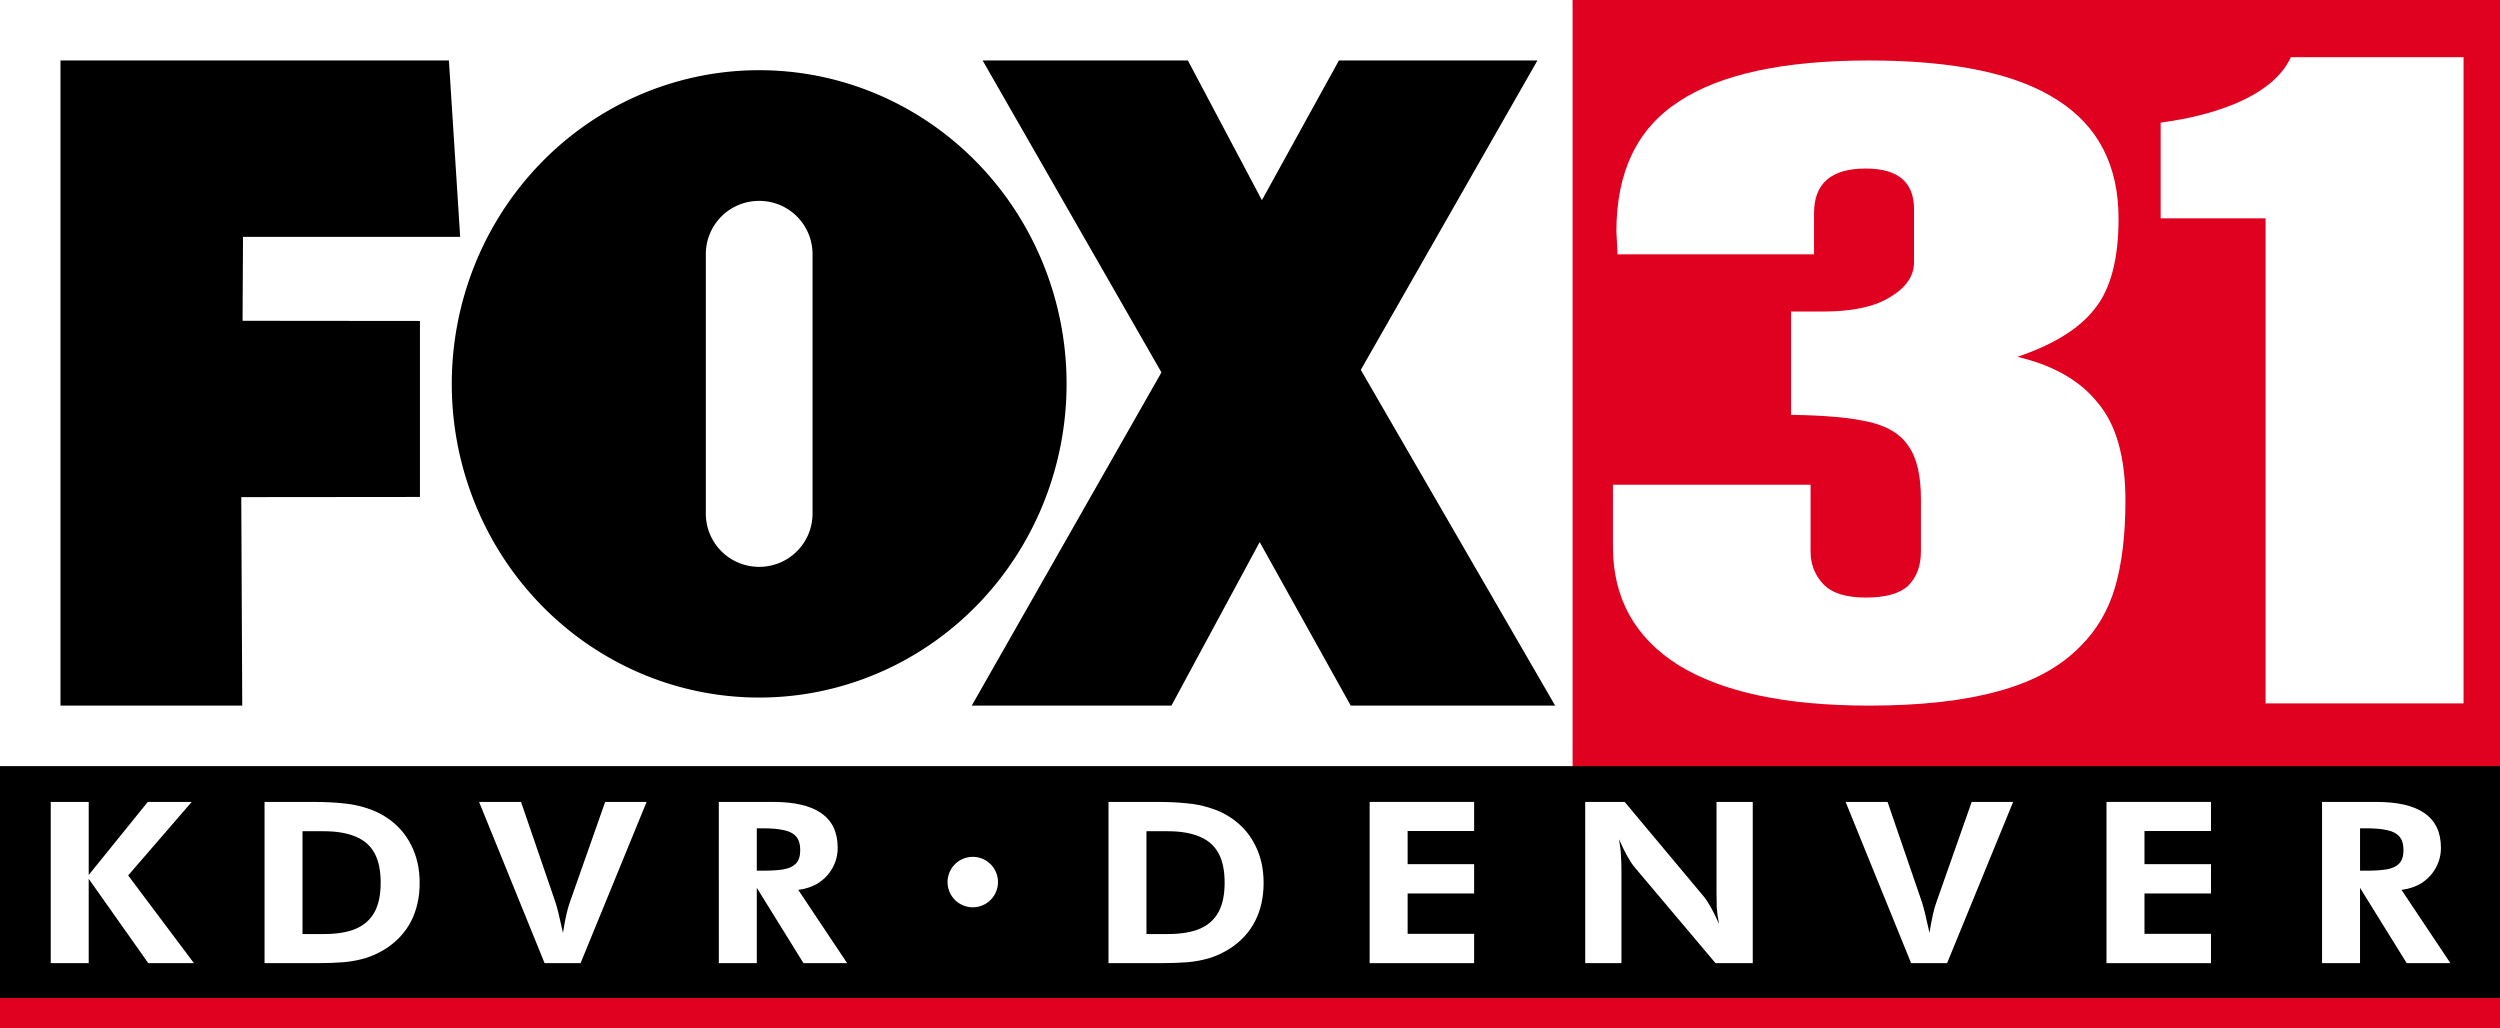
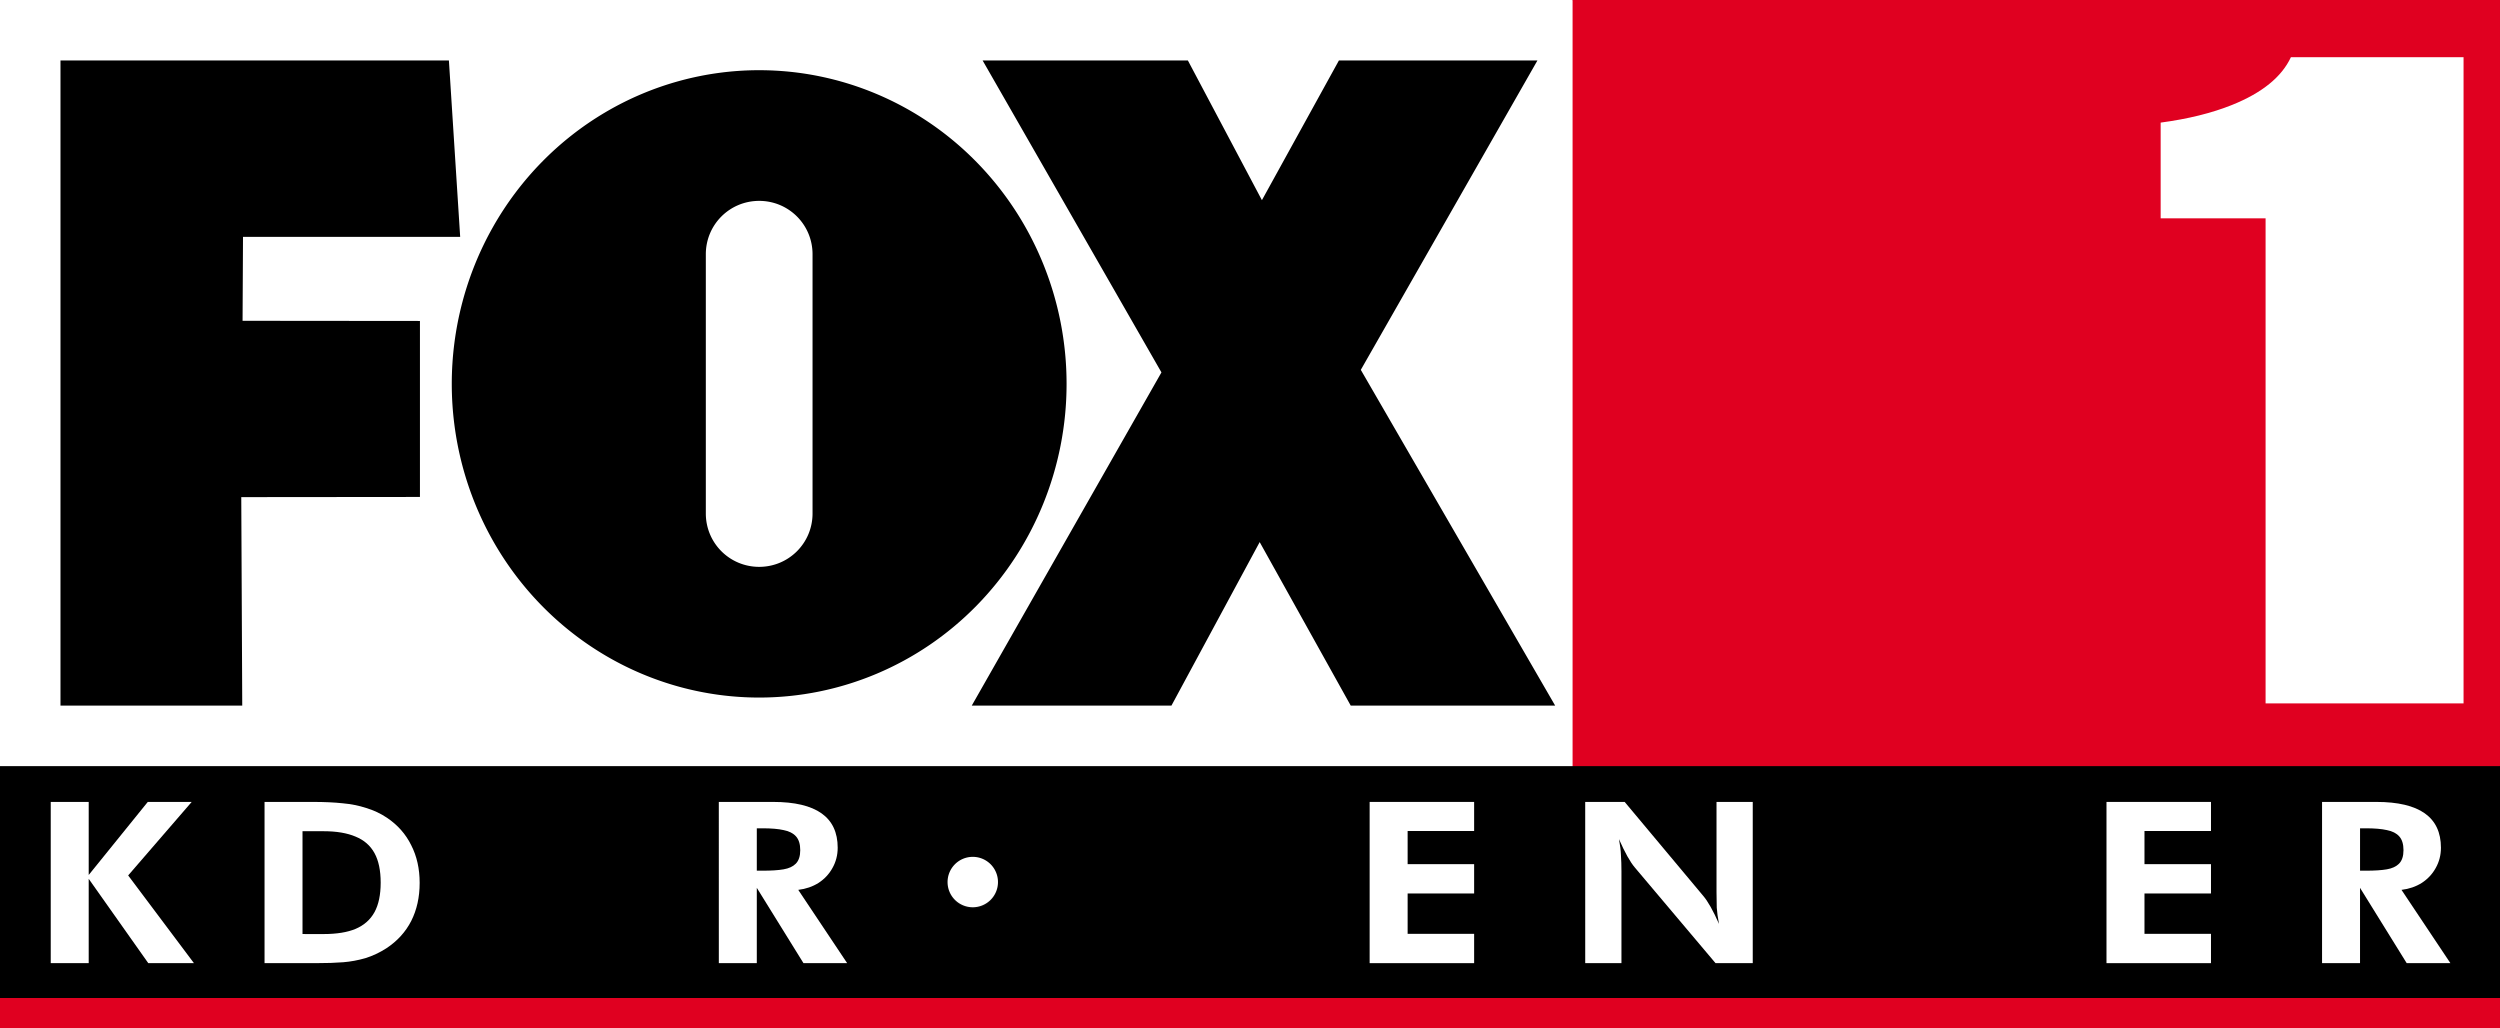
<svg xmlns="http://www.w3.org/2000/svg" xmlns:ns1="http://www.inkscape.org/namespaces/inkscape" xmlns:ns2="http://sodipodi.sourceforge.net/DTD/sodipodi-0.dtd" width="496" height="204" viewBox="0 0 131.233 53.975" version="1.1" id="svg845" ns1:version="1.0 (4035a4fb49, 2020-05-01)" ns2:docname="KDVR_(2002).svg">
  <rect x="0" y="0" width="131.233" height="53.975" fill="#333333" stroke="none" />
  <defs id="defs839" />
  <ns2:namedview id="base" pagecolor="#ffffff" bordercolor="#666666" borderopacity="1.0" ns1:pageopacity="0.0" ns1:pageshadow="2" ns1:zoom="0.70710678" ns1:cx="254.15336" ns1:cy="-59.401794" ns1:document-units="px" ns1:current-layer="layer1" showgrid="true" ns1:window-width="1366" ns1:window-height="745" ns1:window-x="-8" ns1:window-y="-8" ns1:window-maximized="1" units="px" ns1:snap-smooth-nodes="true" ns1:snap-grids="false" ns1:snap-intersection-paths="false" ns1:snap-object-midpoints="false" ns1:snap-center="false" ns1:snap-global="true" ns1:measure-start="0,0" ns1:measure-end="0,0" showguides="true" fit-margin-top="0" fit-margin-left="0" fit-margin-right="0" fit-margin-bottom="0" ns1:snap-bbox="false" ns1:snap-text-baseline="true" ns1:document-rotation="0">
    <ns1:grid type="xygrid" id="grid919" originx="0" originy="0" />
  </ns2:namedview>
  <g ns1:label="レイヤー 1" ns1:groupmode="layer" id="layer1" transform="translate(-99.753,156.113)">
    <path id="rect857" style="fill:#ffffff;fill-opacity:1;stroke-width:3.175;stroke-linecap:square" d="m 99.753,-156.113 v 42.333 l 82.55,4.147 c 0,0 10.103,-32.636 0,-46.48 z" ns2:nodetypes="ccccc" />
    <path id="rect1140" style="fill:#e00020;fill-opacity:1;stroke-width:3.175;stroke-linecap:square" d="m 182.303,-156.113 v 46.48 l -82.55,5.907 7e-6,1.587 H 230.986 v -1.587 c -6.655,-3.544 -6.655,-7.601 -1e-5,-12.171 v -40.217 z" ns2:nodetypes="ccccccccc" />
    <rect style="fill:#000000;fill-opacity:1;stroke-width:3.175;stroke-linecap:square" id="rect1099" width="131.233" height="12.171" x="99.753" y="-115.896" />
    <path style="fill:#000000;fill-opacity:1;stroke:none;stroke-width:4.233;stroke-linecap:square;stroke-linejoin:miter;stroke-miterlimit:4;stroke-dasharray:none;stroke-opacity:1" d="m 102.928,-152.938 v 33.866 h 9.541 l -0.051,-10.945 9.379,-0.009 v -9.238 l -9.311,-0.009 0.023,-4.406 h 11.4 l -0.592,-9.26 z m 48.406,0 9.387,16.374 -9.958,17.492 h 10.482 l 4.633,-8.585 4.78,8.585 h 10.731 l -10.203,-17.626 9.272,-16.241 h -10.421 l -4.042,7.334 -3.887,-7.334 z m -11.729,0.51 a 16.136,16.466 0 0 0 -16.137,16.466 16.136,16.466 0 0 0 16.137,16.466 16.136,16.466 0 0 0 16.136,-16.466 16.136,16.466 0 0 0 -16.136,-16.466 z m 0,6.86 c 1.552,0 2.801,1.249 2.801,2.801 v 13.609 c 0,1.552 -1.249,2.801 -2.801,2.801 -1.552,0 -2.801,-1.249 -2.801,-2.801 v -13.609 c 0,-1.552 1.249,-2.801 2.801,-2.801 z" id="path885" ns1:connector-curvature="0" />
    <path id="path1218" style="fill:#0a0a0a;fill-opacity:1;stroke:none;stroke-width:3.175;stroke-linecap:square" d="m 150.817,-111.068 a 1.323,1.323 0 0 0 -1.323,1.323 1.323,1.323 0 0 0 1.323,1.323 1.323,1.323 0 0 0 1.323,-1.323 1.323,1.323 0 0 0 -1.323,-1.323 z" />
    <g id="g1290" style="fill:#ffffff;fill-opacity:1;stroke:none" transform="translate(0,-57.837)">
      <g aria-label="KDVR" transform="matrix(1.049,0,0,0.953,-0.072,0)" id="text1224" style="font-style:normal;font-weight:normal;font-size:12.419px;line-height:125%;font-family:sans-serif;letter-spacing:2.646px;word-spacing:0px;fill:#ffffff;fill-opacity:1;stroke:none;stroke-width:0.265px;stroke-linecap:butt;stroke-linejoin:miter;stroke-opacity:1">
        <path d="m 97.701,-58.951 h 1.9 v 4.024 l 2.956,-4.024 h 2.198 l -3.179,4.049 3.291,4.831 h -2.285 l -2.981,-4.645 v 4.645 h -1.9 z" style="font-style:normal;font-variant:normal;font-weight:normal;font-stretch:normal;font-family:FuturaBTW02-Bold;-inkscape-font-specification:FuturaBTW02-Bold;fill:#ffffff;fill-opacity:1;stroke:none;stroke-width:0.265px" id="path1292" />
-         <path d="m 108.4,-58.951 h 2.422 q 0.857,0 1.49,0.075 0.633,0.062 1.18,0.261 0.559,0.186 1.031,0.534 0.807,0.596 1.217,1.515 0.422,0.907 0.422,2.074 0,1.18 -0.422,2.099 -0.422,0.907 -1.242,1.503 -0.509,0.36 -1.056,0.546 -0.546,0.174 -1.105,0.224 -0.559,0.05 -1.366,0.05 h -2.571 z m 2.956,7.278 q 0.981,0 1.602,-0.286 0.633,-0.298 0.944,-0.919 0.31,-0.621 0.31,-1.627 0,-1.006 -0.31,-1.627 -0.31,-0.621 -0.944,-0.907 -0.633,-0.298 -1.602,-0.298 h -1.056 v 5.663 z" style="font-style:normal;font-variant:normal;font-weight:normal;font-stretch:normal;font-family:FuturaBTW02-Bold;-inkscape-font-specification:FuturaBTW02-Bold;fill:#ffffff;fill-opacity:1;stroke:none;stroke-width:0.265px" id="path1294" />
-         <path d="m 119.136,-58.951 h 2.099 l 1.726,5.539 q 0.124,0.41 0.373,1.677 0.161,-1.155 0.36,-1.739 l 1.751,-5.477 h 2.074 l -3.304,8.88 h -1.801 z" style="font-style:normal;font-variant:normal;font-weight:normal;font-stretch:normal;font-family:FuturaBTW02-Bold;-inkscape-font-specification:FuturaBTW02-Bold;fill:#ffffff;fill-opacity:1;stroke:none;stroke-width:0.265px" id="path1296" />
+         <path d="m 108.4,-58.951 h 2.422 q 0.857,0 1.49,0.075 0.633,0.062 1.18,0.261 0.559,0.186 1.031,0.534 0.807,0.596 1.217,1.515 0.422,0.907 0.422,2.074 0,1.18 -0.422,2.099 -0.422,0.907 -1.242,1.503 -0.509,0.36 -1.056,0.546 -0.546,0.174 -1.105,0.224 -0.559,0.05 -1.366,0.05 h -2.571 z m 2.956,7.278 q 0.981,0 1.602,-0.286 0.633,-0.298 0.944,-0.919 0.31,-0.621 0.31,-1.627 0,-1.006 -0.31,-1.627 -0.31,-0.621 -0.944,-0.907 -0.633,-0.298 -1.602,-0.298 h -1.056 v 5.663 " style="font-style:normal;font-variant:normal;font-weight:normal;font-stretch:normal;font-family:FuturaBTW02-Bold;-inkscape-font-specification:FuturaBTW02-Bold;fill:#ffffff;fill-opacity:1;stroke:none;stroke-width:0.265px" id="path1294" />
        <path d="m 131.132,-58.951 h 2.72 q 3.229,0 3.229,2.521 0,0.609 -0.261,1.118 -0.248,0.497 -0.695,0.82 -0.447,0.31 -1.018,0.385 l 2.447,4.036 h -2.186 l -2.335,-4.148 v 4.148 h -1.9 z m 2.186,3.788 q 0.671,0 1.056,-0.075 0.397,-0.075 0.609,-0.31 0.224,-0.248 0.224,-0.745 0,-0.497 -0.211,-0.758 -0.211,-0.261 -0.621,-0.348 -0.397,-0.099 -1.056,-0.099 h -0.286 v 2.335 z" style="font-style:normal;font-variant:normal;font-weight:normal;font-stretch:normal;font-family:FuturaBTW02-Bold;-inkscape-font-specification:FuturaBTW02-Bold;fill:#ffffff;fill-opacity:1;stroke:none;stroke-width:0.265px" id="path1298" />
      </g>
      <g aria-label="DENVER" transform="scale(1.049,0.953)" id="text1228" style="font-style:normal;font-weight:normal;font-size:12.419px;line-height:125%;font-family:sans-serif;letter-spacing:3.704px;word-spacing:0px;fill:#ffffff;fill-opacity:1;stroke:none;stroke-width:0.265px;stroke-linecap:butt;stroke-linejoin:miter;stroke-opacity:1">
-         <path d="m 150.564,-58.951 h 2.422 q 0.857,0 1.49,0.075 0.633,0.062 1.18,0.261 0.559,0.186 1.031,0.534 0.807,0.596 1.217,1.515 0.422,0.907 0.422,2.074 0,1.18 -0.422,2.099 -0.422,0.907 -1.242,1.503 -0.509,0.36 -1.056,0.546 -0.546,0.174 -1.105,0.224 -0.559,0.05 -1.366,0.05 h -2.571 z m 2.956,7.278 q 0.981,0 1.602,-0.286 0.633,-0.298 0.944,-0.919 0.31,-0.621 0.31,-1.627 0,-1.006 -0.31,-1.627 -0.31,-0.621 -0.944,-0.907 -0.633,-0.298 -1.602,-0.298 h -1.056 v 5.663 z" style="font-style:normal;font-variant:normal;font-weight:normal;font-stretch:normal;font-family:FuturaBTW02-Bold;-inkscape-font-specification:FuturaBTW02-Bold;fill:#ffffff;fill-opacity:1;stroke:none;stroke-width:0.265px" id="path1301" />
        <path d="m 163.632,-58.951 h 5.229 v 1.602 h -3.328 v 1.826 h 3.328 v 1.615 h -3.328 v 2.223 h 3.328 v 1.615 h -5.229 z" style="font-style:normal;font-variant:normal;font-weight:normal;font-stretch:normal;font-family:FuturaBTW02-Bold;-inkscape-font-specification:FuturaBTW02-Bold;fill:#ffffff;fill-opacity:1;stroke:none;stroke-width:0.265px" id="path1303" />
        <path d="m 174.419,-58.951 h 1.975 l 3.925,5.167 q 0.36,0.46 0.795,1.552 -0.087,-0.497 -0.112,-0.894 -0.012,-0.397 -0.012,-0.857 v -4.968 h 1.813 v 8.88 h -1.863 l -4.036,-5.266 q -0.348,-0.447 -0.795,-1.565 0.087,0.497 0.099,0.894 0.025,0.397 0.025,0.869 v 5.067 h -1.813 z" style="font-style:normal;font-variant:normal;font-weight:normal;font-stretch:normal;font-family:FuturaBTW02-Bold;-inkscape-font-specification:FuturaBTW02-Bold;fill:#ffffff;fill-opacity:1;stroke:none;stroke-width:0.265px" id="path1305" />
-         <path d="m 187.45,-58.951 h 2.099 l 1.726,5.539 q 0.124,0.41 0.373,1.677 0.161,-1.155 0.36,-1.739 l 1.751,-5.477 h 2.074 l -3.304,8.88 h -1.801 z" style="font-style:normal;font-variant:normal;font-weight:normal;font-stretch:normal;font-family:FuturaBTW02-Bold;-inkscape-font-specification:FuturaBTW02-Bold;fill:#ffffff;fill-opacity:1;stroke:none;stroke-width:0.265px" id="path1307" />
        <path d="m 200.505,-58.951 h 5.229 v 1.602 h -3.328 v 1.826 h 3.328 v 1.615 h -3.328 v 2.223 h 3.328 v 1.615 h -5.229 z" style="font-style:normal;font-variant:normal;font-weight:normal;font-stretch:normal;font-family:FuturaBTW02-Bold;-inkscape-font-specification:FuturaBTW02-Bold;fill:#ffffff;fill-opacity:1;stroke:none;stroke-width:0.265px" id="path1309" />
        <path d="m 211.292,-58.951 h 2.72 q 3.229,0 3.229,2.521 0,0.609 -0.261,1.118 -0.248,0.497 -0.695,0.82 -0.447,0.31 -1.018,0.385 l 2.447,4.036 H 215.527 l -2.335,-4.148 v 4.148 h -1.9 z m 2.186,3.788 q 0.671,0 1.056,-0.075 0.397,-0.075 0.609,-0.31 0.224,-0.248 0.224,-0.745 0,-0.497 -0.211,-0.758 -0.211,-0.261 -0.621,-0.348 -0.397,-0.099 -1.056,-0.099 h -0.286 v 2.335 z" style="font-style:normal;font-variant:normal;font-weight:normal;font-stretch:normal;font-family:FuturaBTW02-Bold;-inkscape-font-specification:FuturaBTW02-Bold;fill:#ffffff;fill-opacity:1;stroke:none;stroke-width:0.265px" id="path1311" />
      </g>
      <path d="m 150.817,-53.297 a 1.323,1.323 0 0 0 -1.323,1.323 1.323,1.323 0 0 0 1.323,1.323 1.323,1.323 0 0 0 1.323,-1.323 1.323,1.323 0 0 0 -1.323,-1.323 z" style="fill:#ffffff;fill-opacity:1;stroke:none;stroke-width:3.175;stroke-linecap:square" id="path1279" />
    </g>
    <g id="g1367" style="fill:#ffffff;fill-opacity:1;stroke:none" transform="translate(1.3280501e-7,53.607)">
      <path transform="matrix(0.265,0,0,0.265,99.753,-96.846)" d="m 453.803,-414.611 c -1.824,3.908 -5.701,7.057 -11.629,9.445 -4.046,1.63 -8.782,2.794 -14.174,3.514 v 18.959 h 20.785 v 96.082 H 488 v -128 z" style="font-style:normal;font-variant:normal;font-weight:normal;font-stretch:normal;font-size:50.981px;line-height:125%;font-family:HelveticaInseratLTW04-Rg;-inkscape-font-specification:HelveticaInseratLTW04-Rg;letter-spacing:0px;word-spacing:0px;fill:#ffffff;fill-opacity:1;stroke:none;stroke-width:1px;stroke-linecap:butt;stroke-linejoin:miter;stroke-opacity:1" id="path1353" />
-       <path d="m 205.653,-190.989 q 2.835,0.667 4.223,2.419 1.448,1.71 1.448,5.13 0,2.669 -0.543,4.546 -0.543,1.835 -1.81,3.086 -1.568,1.627 -4.343,2.377 -2.714,0.751 -6.756,0.751 -6.575,0 -10.013,-2.127 -3.438,-2.169 -3.438,-6.214 v -3.253 h 10.375 v 3.503 q 0,1.001 0.664,1.71 0.664,0.709 2.232,0.709 1.568,0 2.232,-0.626 0.664,-0.667 0.664,-1.793 v -2.753 q 0,-1.877 -0.664,-2.794 -0.603,-0.918 -2.051,-1.251 -1.387,-0.334 -4.102,-0.375 v -5.422 h 1.689 q 2.292,0 3.499,-0.751 1.267,-0.751 1.267,-1.835 v -2.794 q 0,-2.127 -2.534,-2.127 -2.714,0 -2.714,2.336 v 2.169 h -10.315 l -0.06,-1.21 q 0,-4.671 3.257,-6.798 3.257,-2.169 10.013,-2.169 6.696,0 9.893,2.085 3.197,2.044 3.197,6.214 0,3.212 -1.267,4.755 -1.206,1.543 -4.042,2.502 z" style="font-style:normal;font-variant:normal;font-weight:normal;font-stretch:normal;font-size:50.159px;line-height:125%;font-family:HelveticaInseratLTW04-Rg;-inkscape-font-specification:HelveticaInseratLTW04-Rg;letter-spacing:0px;word-spacing:0px;fill:#ffffff;fill-opacity:1;stroke:none;stroke-width:0.265px;stroke-linecap:butt;stroke-linejoin:miter;stroke-opacity:1" id="path1356" />
    </g>
  </g>
</svg>